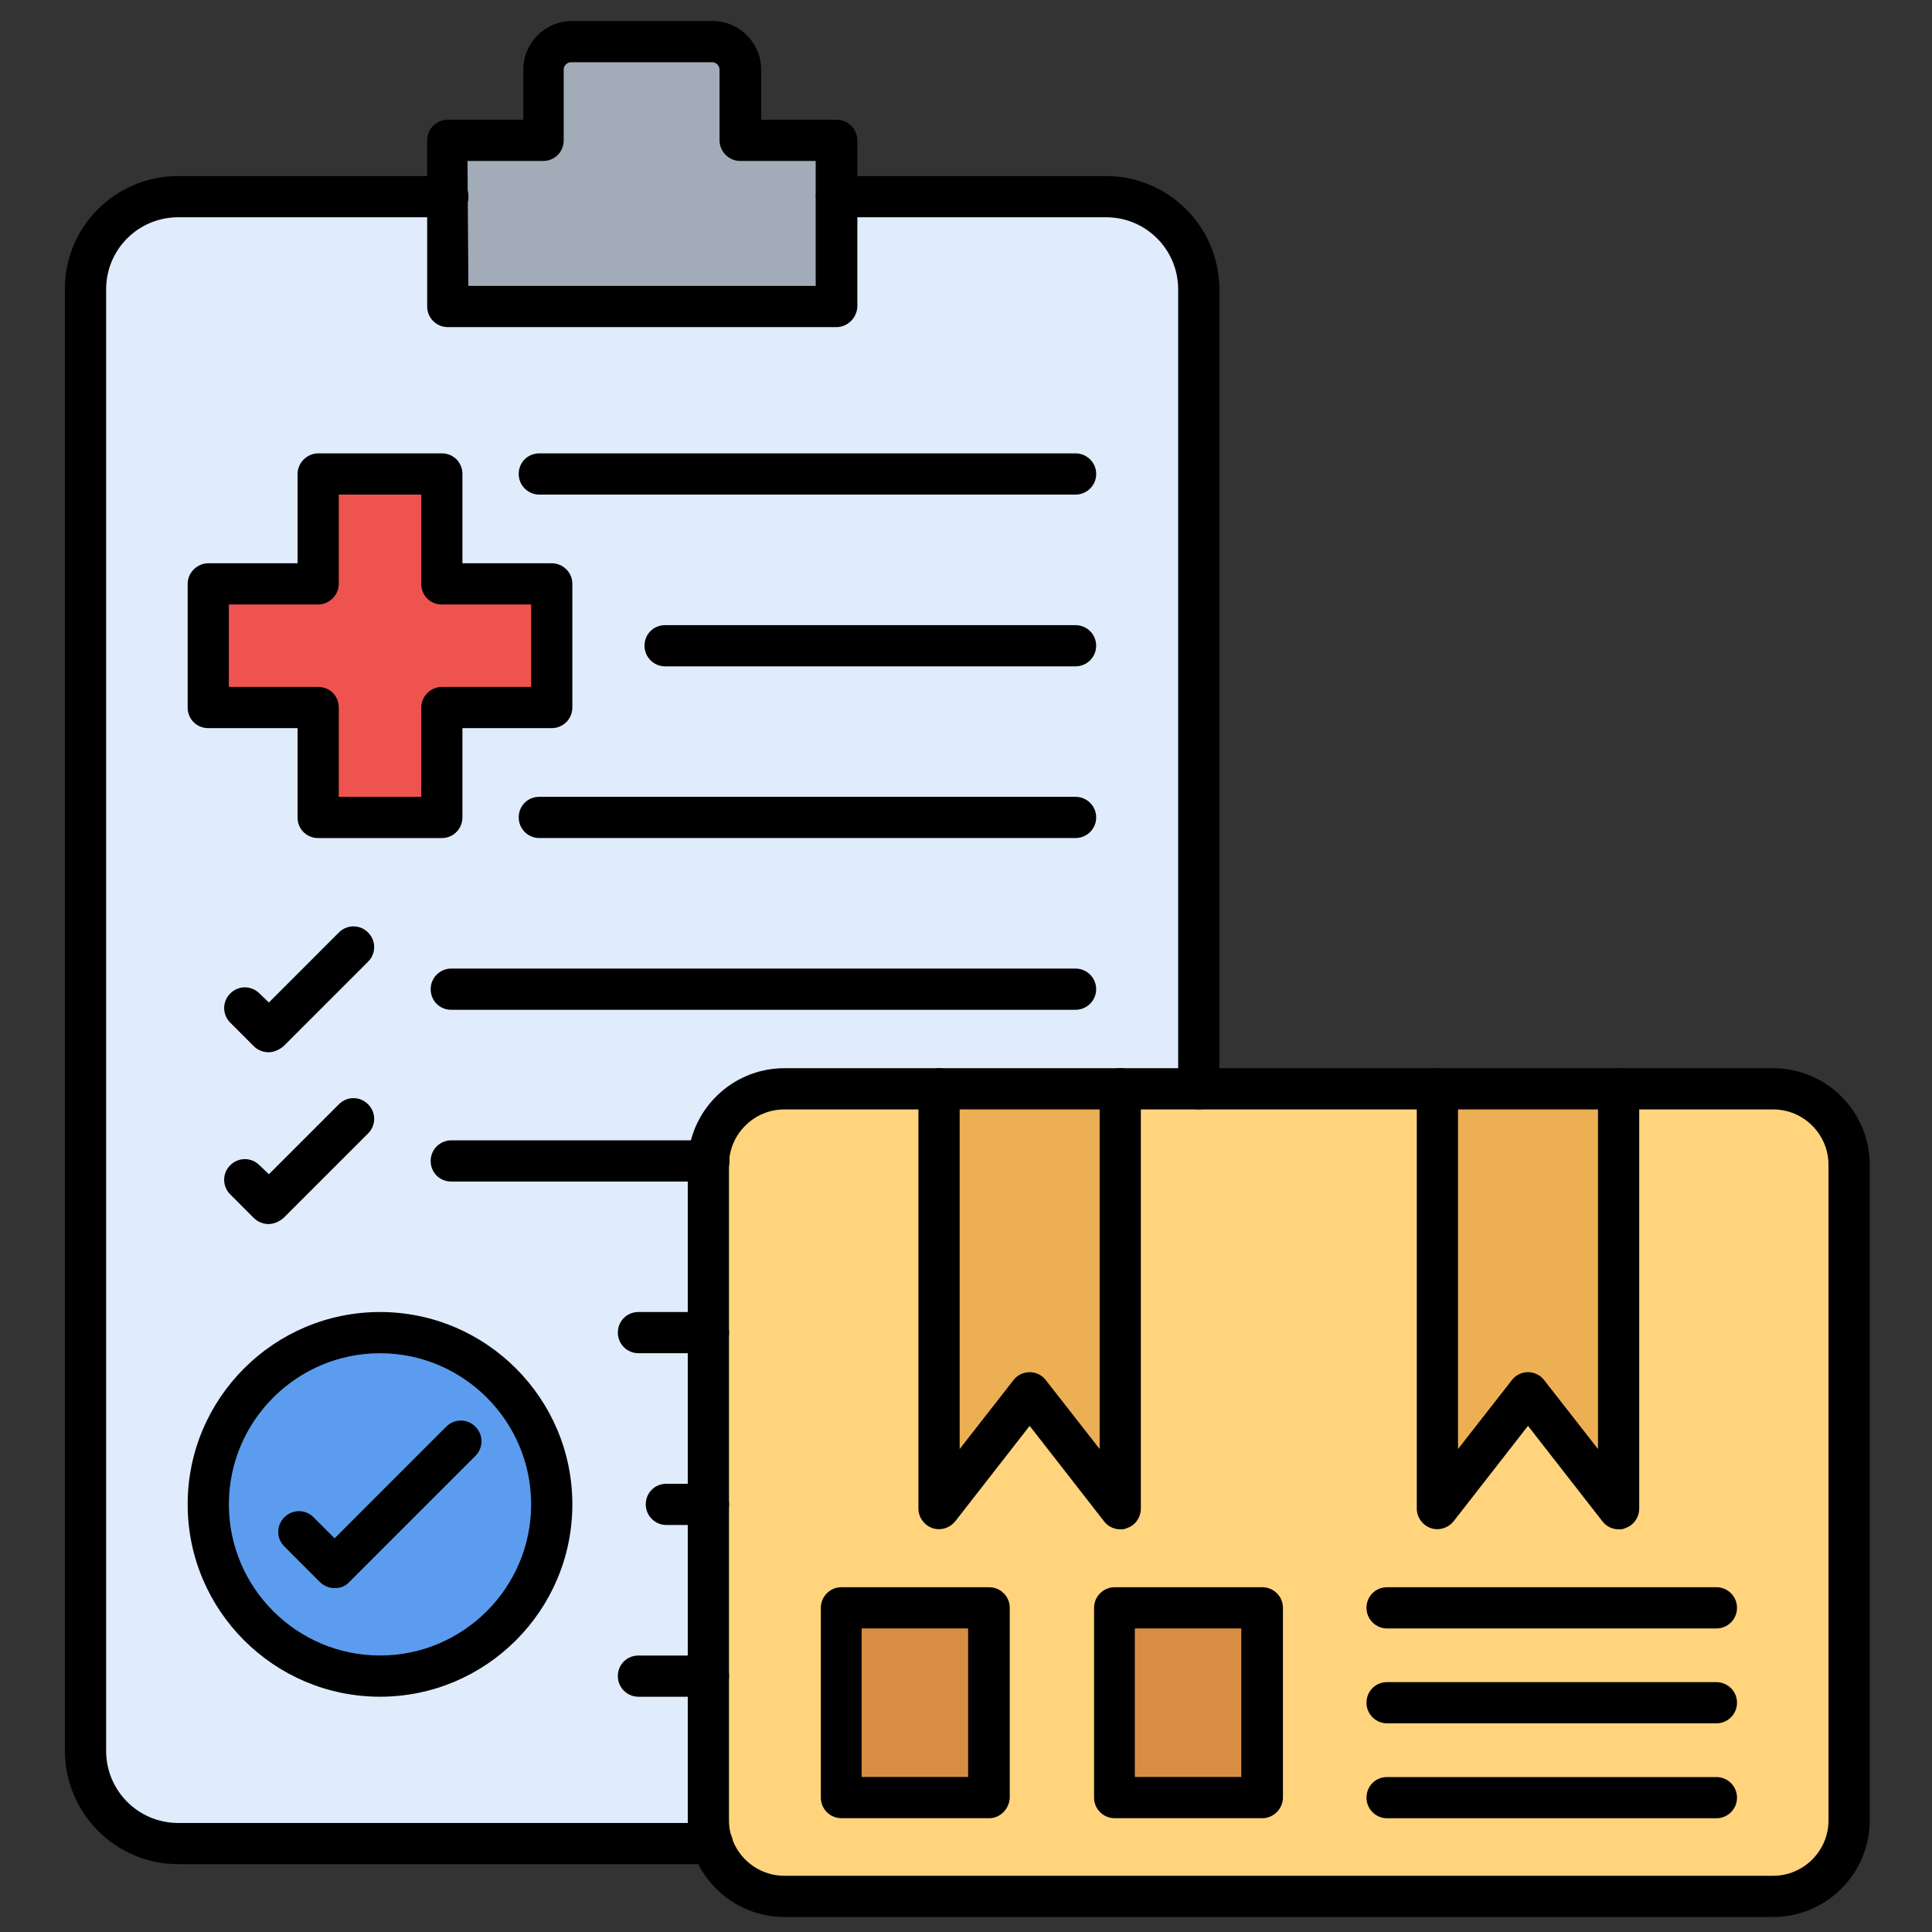
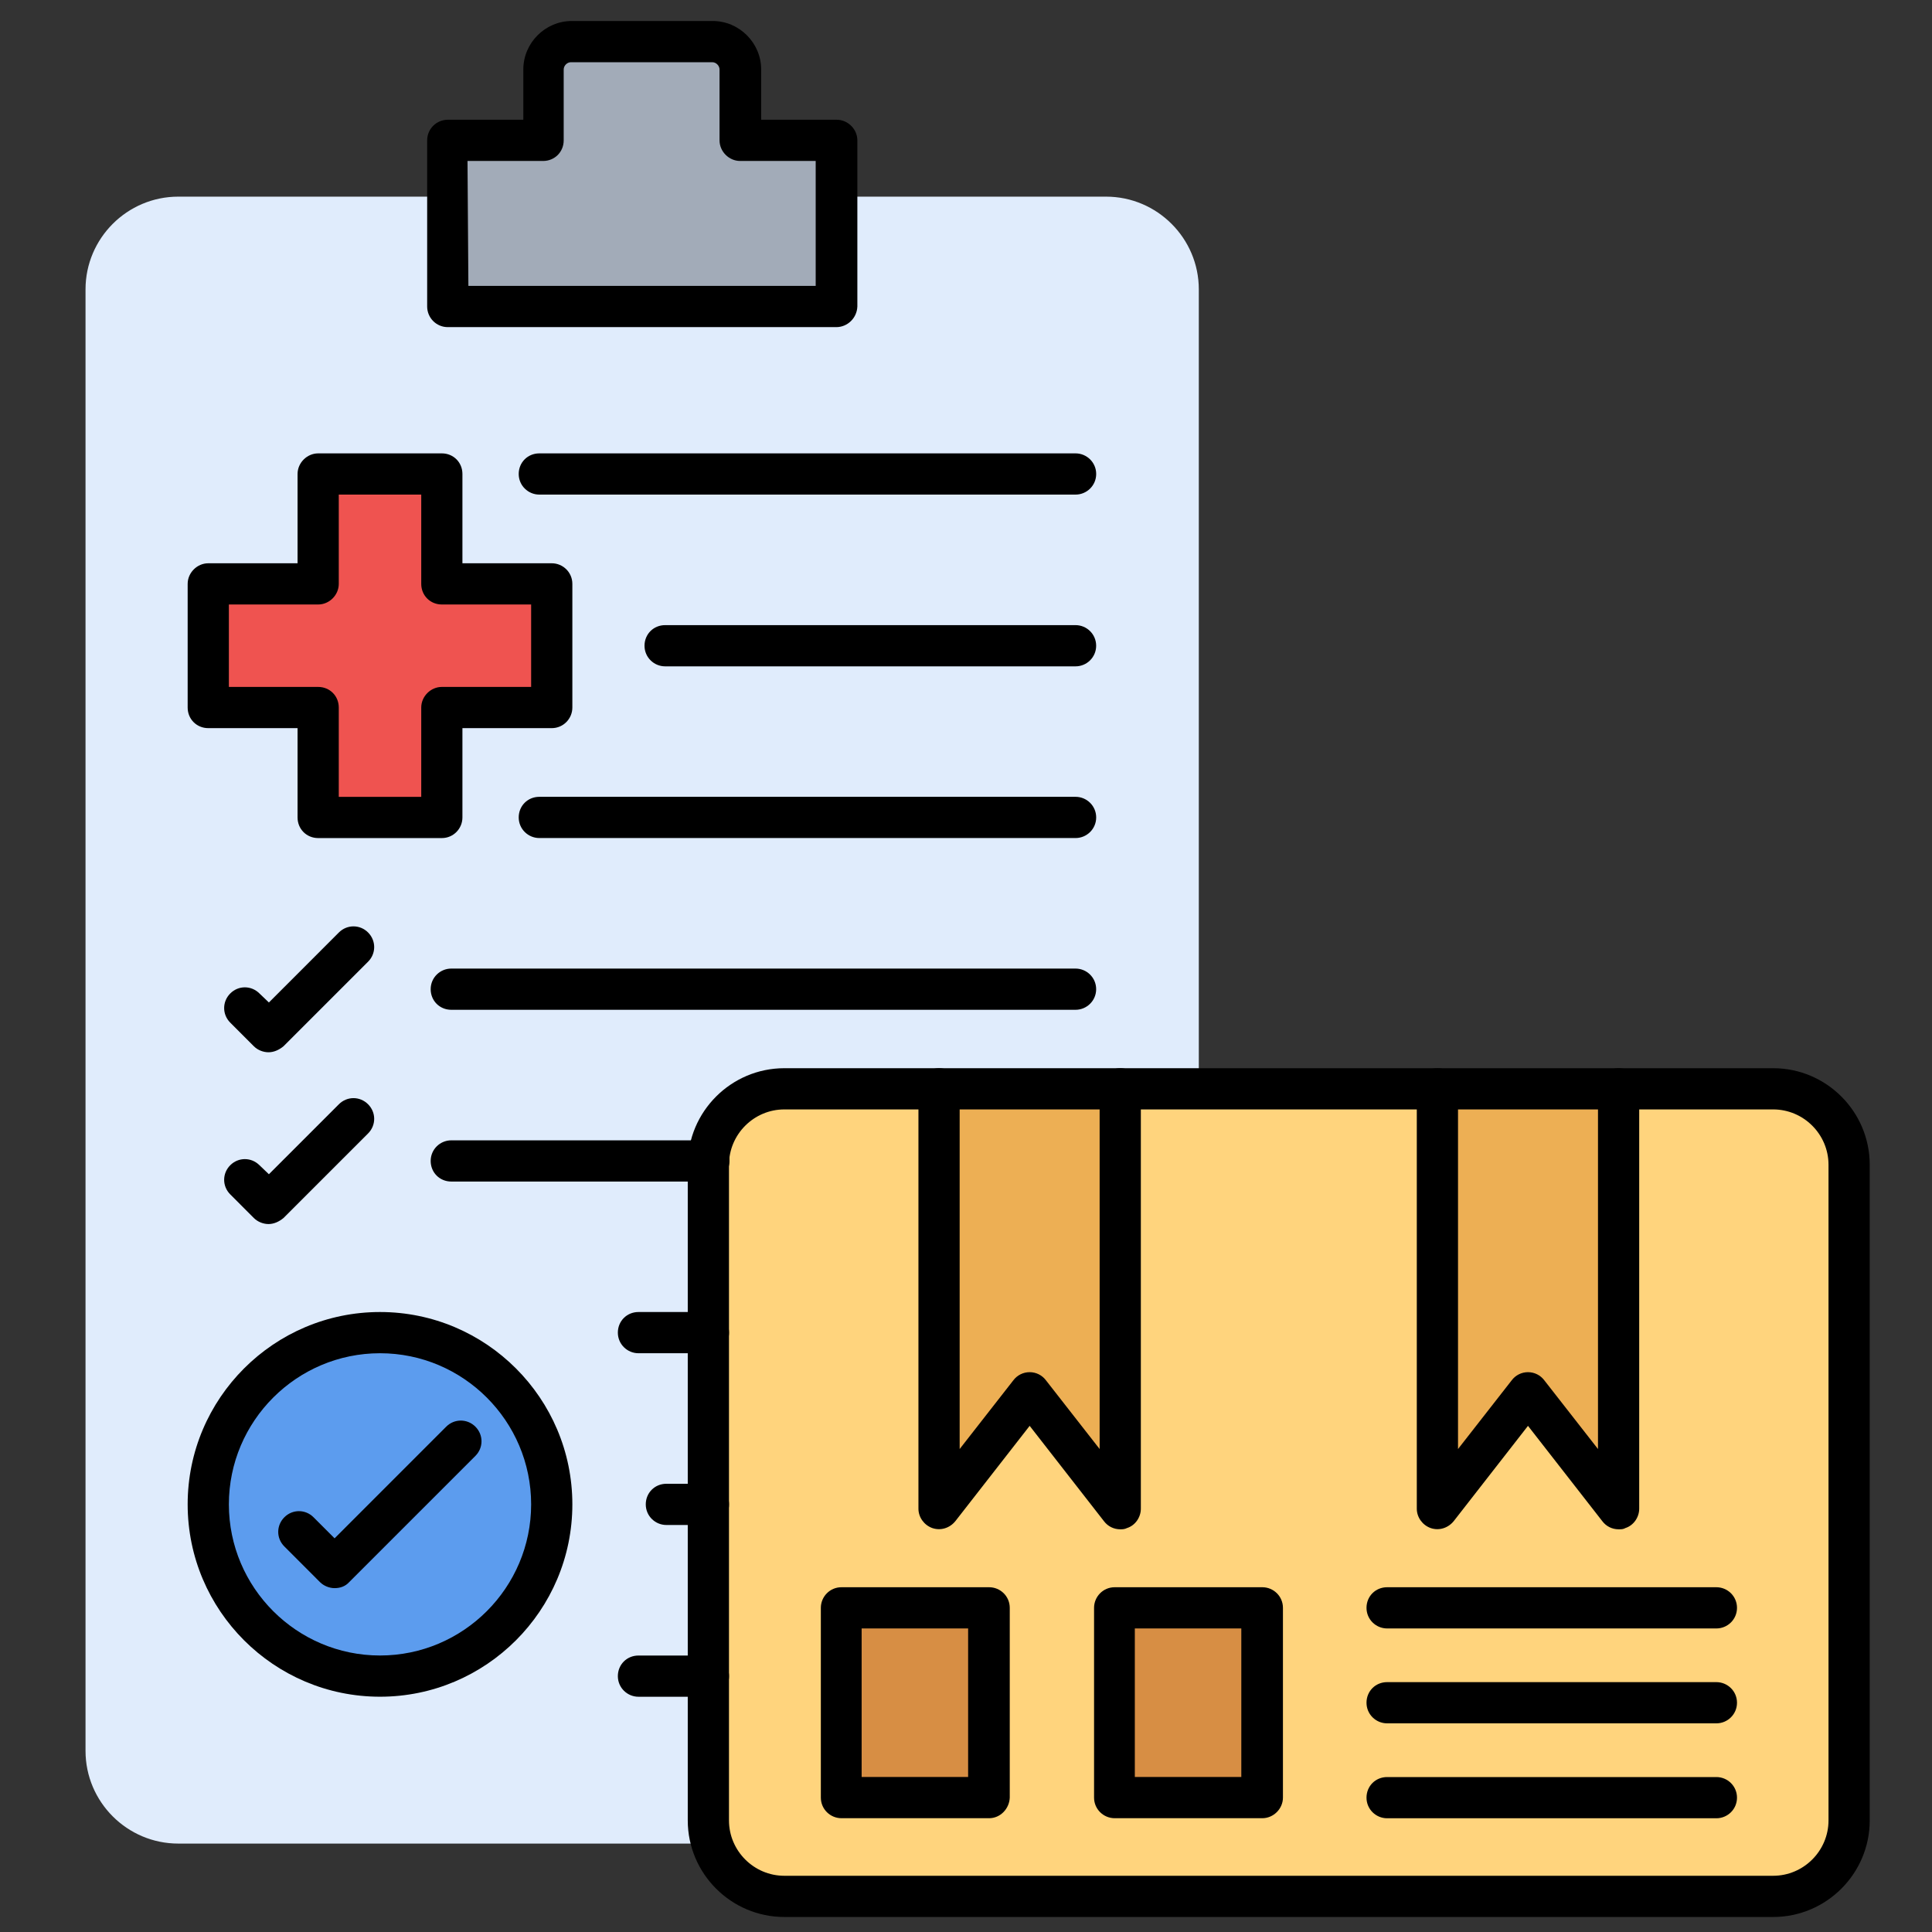
<svg xmlns="http://www.w3.org/2000/svg" width="60" height="60" viewBox="0 0 60 60" fill="none">
  <rect x="0" y="0" width="60" height="60" fill="#333333" stroke="none" />
  <path d="M26.117 49.934H30.704V55.827H26.117V49.934Z" fill="#D78E44" />
  <path d="M34.602 49.934H39.188V55.827H34.602V49.934Z" fill="#D78E44" />
  <path d="M29.148 33.812V46.852L31.975 43.252L34.788 46.852V33.812H29.148Z" fill="#EDAF54" />
  <path d="M44.656 33.812V46.852L47.47 43.252L50.27 46.852V33.812H44.656Z" fill="#EDAF54" />
  <path d="M29.147 46.852V33.812H24.36C23.107 33.812 22.067 34.812 22 36.053V36.172V41.386V46.719V52.053V56.532C22 56.786 22.04 57.013 22.107 57.239C22.413 58.186 23.307 58.892 24.36 58.892H55.067C56.36 58.892 57.427 57.826 57.427 56.532V36.172C57.427 34.879 56.36 33.812 55.067 33.812H50.267V46.852L47.453 43.239L44.64 46.852V33.812H37.213H34.773V46.852L31.96 43.239L29.147 46.852ZM34.6 49.932H39.2V55.826H34.613V49.932H34.6ZM26.12 49.932H30.707V55.826H26.12V49.932Z" fill="#FFD47D" />
  <path d="M13.904 9.52H25.971V6.106V4.36H22.984V2.16C22.984 1.68 22.597 1.293 22.117 1.293H17.731C17.251 1.293 16.864 1.68 16.864 2.16V4.36H13.891V6.106L13.904 9.52Z" fill="#A2ABB8" />
  <path d="M11.802 41.387C8.855 41.387 6.469 43.773 6.469 46.72C6.469 49.667 8.855 52.053 11.802 52.053C14.749 52.053 17.135 49.667 17.135 46.72C17.135 43.773 14.749 41.387 11.802 41.387Z" fill="#5C9CEE" />
  <path d="M13.722 18.134V14.721H9.882V18.134H6.469V21.974H9.882V25.387H13.722V21.974H17.135V18.134H13.722Z" fill="#EF5350" />
  <path fill-rule="evenodd" clip-rule="evenodd" d="M25.976 9.521H13.91V6.107H5.536C3.95 6.107 2.656 7.401 2.656 8.987V54.374C2.656 55.961 3.95 57.254 5.536 57.254H22.123C22.056 57.027 22.016 56.787 22.016 56.547V52.067V46.734V41.401V36.187C22.016 36.147 22.016 36.107 22.016 36.067C22.083 34.827 23.123 33.827 24.376 33.827H29.163H34.79H37.23V8.987C37.23 7.401 35.936 6.107 34.35 6.107H25.976V9.521ZM13.723 18.134H17.136V21.974H13.723V25.387H9.883V21.974H6.47V18.134H9.883V14.721H13.723V18.134ZM11.803 41.387C14.75 41.387 17.136 43.774 17.136 46.721C17.136 49.667 14.75 52.054 11.803 52.054C8.856 52.054 6.47 49.667 6.47 46.721C6.47 43.774 8.856 41.387 11.803 41.387Z" fill="#E0ECFC" />
-   <path d="M22.122 57.894H5.536C3.589 57.894 2.016 56.307 2.016 54.373V8.987C2.002 7.04 3.589 5.467 5.536 5.467H13.909C14.269 5.467 14.549 5.747 14.549 6.107C14.549 6.467 14.256 6.747 13.909 6.747H5.536C4.296 6.747 3.296 7.747 3.296 8.987V54.373C3.296 55.614 4.296 56.614 5.536 56.614H22.122C22.469 56.614 22.762 56.894 22.762 57.254C22.762 57.614 22.469 57.894 22.122 57.894ZM37.229 34.453C36.882 34.453 36.589 34.173 36.589 33.813V8.987C36.589 7.747 35.589 6.747 34.349 6.747H25.976C25.629 6.747 25.336 6.453 25.336 6.107C25.336 5.76 25.616 5.467 25.976 5.467H34.349C36.296 5.467 37.869 7.053 37.869 8.987V33.827C37.869 34.173 37.576 34.453 37.229 34.453Z" fill="black" />
  <path d="M25.972 10.159H13.906C13.546 10.159 13.266 9.866 13.266 9.519V4.359C13.266 3.999 13.559 3.719 13.906 3.719H16.252V2.159C16.252 1.332 16.932 0.652 17.759 0.652H22.132C22.959 0.652 23.639 1.332 23.639 2.159V3.719H25.986C26.332 3.719 26.626 4.012 26.626 4.359V9.519C26.612 9.879 26.319 10.159 25.972 10.159ZM14.546 8.879H25.332V4.999H22.986C22.639 4.999 22.346 4.706 22.346 4.359V2.159C22.346 2.039 22.239 1.932 22.119 1.932H17.732C17.612 1.932 17.506 2.039 17.506 2.159V4.359C17.506 4.719 17.226 4.999 16.866 4.999H14.519L14.546 8.879Z" fill="black" />
  <path d="M33.403 15.36H16.749C16.403 15.36 16.109 15.08 16.109 14.72C16.109 14.36 16.389 14.08 16.749 14.08H33.403C33.749 14.08 34.043 14.36 34.043 14.72C34.043 15.08 33.749 15.36 33.403 15.36Z" fill="black" />
  <path d="M33.402 20.694H20.656C20.309 20.694 20.016 20.414 20.016 20.054C20.016 19.694 20.296 19.414 20.656 19.414H33.402C33.749 19.414 34.042 19.694 34.042 20.054C34.042 20.414 33.749 20.694 33.402 20.694Z" fill="black" />
  <path d="M33.403 26.026H16.749C16.403 26.026 16.109 25.746 16.109 25.386C16.109 25.026 16.389 24.746 16.749 24.746H33.403C33.749 24.746 34.043 25.026 34.043 25.386C34.043 25.746 33.749 26.026 33.403 26.026Z" fill="black" />
  <path d="M13.722 26.027H9.881C9.521 26.027 9.241 25.747 9.241 25.387V22.613H6.468C6.108 22.613 5.828 22.333 5.828 21.973V18.133C5.828 17.787 6.121 17.493 6.468 17.493H9.241V14.72C9.241 14.373 9.535 14.08 9.881 14.08H13.722C14.082 14.08 14.361 14.36 14.361 14.72V17.493H17.135C17.482 17.493 17.775 17.773 17.775 18.133V21.973C17.775 22.32 17.495 22.613 17.135 22.613H14.361V25.387C14.361 25.733 14.082 26.027 13.722 26.027ZM10.521 24.747H13.082V21.973C13.082 21.627 13.375 21.333 13.722 21.333H16.495V18.773H13.722C13.361 18.773 13.082 18.493 13.082 18.133V15.36H10.521V18.133C10.521 18.48 10.228 18.773 9.881 18.773H7.108V21.333H9.881C10.242 21.333 10.521 21.613 10.521 21.973V24.747Z" fill="black" />
  <path d="M11.802 52.693C8.508 52.693 5.828 50.013 5.828 46.719C5.828 43.426 8.508 40.746 11.802 40.746C15.095 40.746 17.775 43.426 17.775 46.719C17.775 50.013 15.095 52.693 11.802 52.693ZM11.802 42.026C9.215 42.026 7.108 44.133 7.108 46.719C7.108 49.306 9.215 51.413 11.802 51.413C14.388 51.413 16.495 49.306 16.495 46.719C16.495 44.133 14.388 42.026 11.802 42.026Z" fill="black" />
  <path d="M10.391 49.321C10.231 49.321 10.057 49.254 9.937 49.134L8.831 48.027C8.577 47.774 8.577 47.374 8.831 47.12C9.084 46.867 9.484 46.867 9.737 47.12L10.391 47.774L13.857 44.307C14.111 44.054 14.511 44.054 14.764 44.307C15.017 44.56 15.017 44.961 14.764 45.214L10.844 49.134C10.724 49.267 10.564 49.321 10.391 49.321Z" fill="black" />
  <path d="M33.402 31.36H14.015C13.655 31.36 13.375 31.08 13.375 30.72C13.375 30.36 13.668 30.08 14.015 30.08H33.402C33.748 30.08 34.042 30.36 34.042 30.72C34.042 31.08 33.748 31.36 33.402 31.36Z" fill="black" />
  <path d="M22.001 42.026H19.828C19.481 42.026 19.188 41.746 19.188 41.386C19.188 41.026 19.468 40.746 19.828 40.746H22.001C22.348 40.746 22.641 41.026 22.641 41.386C22.641 41.746 22.361 42.026 22.001 42.026Z" fill="black" />
  <path d="M22.001 47.36H20.695C20.348 47.36 20.055 47.08 20.055 46.72C20.055 46.36 20.335 46.08 20.695 46.08H22.001C22.348 46.08 22.641 46.36 22.641 46.72C22.641 47.08 22.361 47.36 22.001 47.36Z" fill="black" />
  <path d="M22.001 52.694H19.828C19.481 52.694 19.188 52.414 19.188 52.054C19.188 51.694 19.468 51.414 19.828 51.414H22.001C22.348 51.414 22.641 51.694 22.641 52.054C22.641 52.414 22.361 52.694 22.001 52.694Z" fill="black" />
  <path d="M22.015 36.694H14.015C13.655 36.694 13.375 36.414 13.375 36.054C13.375 35.694 13.668 35.414 14.015 35.414H22.015C22.362 35.414 22.655 35.694 22.655 36.054C22.655 36.414 22.362 36.694 22.015 36.694Z" fill="black" />
  <path d="M8.338 32.679C8.178 32.679 8.004 32.613 7.884 32.493L7.151 31.759C6.898 31.506 6.898 31.106 7.151 30.853C7.404 30.599 7.804 30.599 8.058 30.853L8.351 31.133L10.524 28.959C10.778 28.706 11.178 28.706 11.431 28.959C11.684 29.213 11.684 29.613 11.431 29.866L8.804 32.493C8.658 32.613 8.498 32.679 8.338 32.679Z" fill="black" />
  <path d="M8.338 38.014C8.178 38.014 8.004 37.947 7.884 37.827L7.151 37.093C6.898 36.84 6.898 36.44 7.151 36.187C7.404 35.934 7.804 35.934 8.058 36.187L8.351 36.467L10.524 34.294C10.778 34.04 11.178 34.04 11.431 34.294C11.684 34.547 11.684 34.947 11.431 35.2L8.804 37.827C8.658 37.947 8.498 38.014 8.338 38.014Z" fill="black" />
  <path d="M55.066 59.534H24.359C22.706 59.534 21.359 58.187 21.359 56.534V36.174C21.359 34.52 22.706 33.174 24.359 33.174H55.066C56.719 33.174 58.066 34.52 58.066 36.174V56.534C58.066 58.187 56.719 59.534 55.066 59.534ZM24.359 34.454C23.413 34.454 22.639 35.227 22.639 36.174V56.534C22.639 57.48 23.413 58.254 24.359 58.254H55.066C56.013 58.254 56.786 57.48 56.786 56.534V36.174C56.786 35.227 56.013 34.454 55.066 34.454H24.359Z" fill="black" />
  <path d="M34.79 47.494C34.59 47.494 34.403 47.401 34.283 47.24L31.977 44.281L29.67 47.24C29.497 47.454 29.217 47.547 28.95 47.454C28.697 47.361 28.523 47.12 28.523 46.854V33.814C28.523 33.467 28.803 33.174 29.163 33.174C29.523 33.174 29.803 33.454 29.803 33.814V45.001L31.47 42.867C31.59 42.707 31.777 42.614 31.977 42.614C32.177 42.614 32.363 42.707 32.483 42.867L34.15 45.001V33.814C34.15 33.467 34.43 33.174 34.79 33.174C35.15 33.174 35.43 33.454 35.43 33.814V46.854C35.43 47.12 35.257 47.374 35.003 47.454C34.923 47.494 34.857 47.494 34.79 47.494Z" fill="black" />
  <path d="M50.267 47.494C50.067 47.494 49.88 47.401 49.76 47.24L47.453 44.281L45.147 47.24C44.973 47.454 44.693 47.547 44.427 47.454C44.173 47.361 44 47.12 44 46.854V33.814C44 33.467 44.28 33.174 44.64 33.174C45 33.174 45.28 33.454 45.28 33.814V45.001L46.947 42.867C47.067 42.707 47.253 42.614 47.453 42.614C47.653 42.614 47.84 42.707 47.96 42.867L49.627 45.001V33.814C49.627 33.467 49.907 33.174 50.267 33.174C50.627 33.174 50.907 33.454 50.907 33.814V46.854C50.907 47.12 50.733 47.374 50.48 47.454C50.413 47.494 50.347 47.494 50.267 47.494Z" fill="black" />
  <path d="M30.719 56.466H26.132C25.785 56.466 25.492 56.186 25.492 55.826V49.933C25.492 49.586 25.772 49.293 26.132 49.293H30.719C31.066 49.293 31.359 49.573 31.359 49.933V55.826C31.346 56.173 31.066 56.466 30.719 56.466ZM26.759 55.186H30.066V50.573H26.759V55.186Z" fill="black" />
  <path d="M39.203 56.466H34.617C34.27 56.466 33.977 56.186 33.977 55.826V49.933C33.977 49.586 34.257 49.293 34.617 49.293H39.203C39.55 49.293 39.843 49.573 39.843 49.933V55.826C39.843 56.173 39.55 56.466 39.203 56.466ZM35.243 55.186H38.55V50.573H35.243V55.186Z" fill="black" />
  <path d="M53.304 50.573H43.078C42.731 50.573 42.438 50.293 42.438 49.933C42.438 49.573 42.718 49.293 43.078 49.293H53.304C53.651 49.293 53.944 49.573 53.944 49.933C53.944 50.293 53.651 50.573 53.304 50.573Z" fill="black" />
  <path d="M53.304 53.52H43.078C42.731 53.52 42.438 53.24 42.438 52.88C42.438 52.52 42.718 52.24 43.078 52.24H53.304C53.651 52.24 53.944 52.52 53.944 52.88C53.944 53.24 53.651 53.52 53.304 53.52Z" fill="black" />
  <path d="M53.304 56.468H43.078C42.731 56.468 42.438 56.188 42.438 55.828C42.438 55.468 42.718 55.188 43.078 55.188H53.304C53.651 55.188 53.944 55.468 53.944 55.828C53.944 56.188 53.651 56.468 53.304 56.468Z" fill="black" />
</svg>